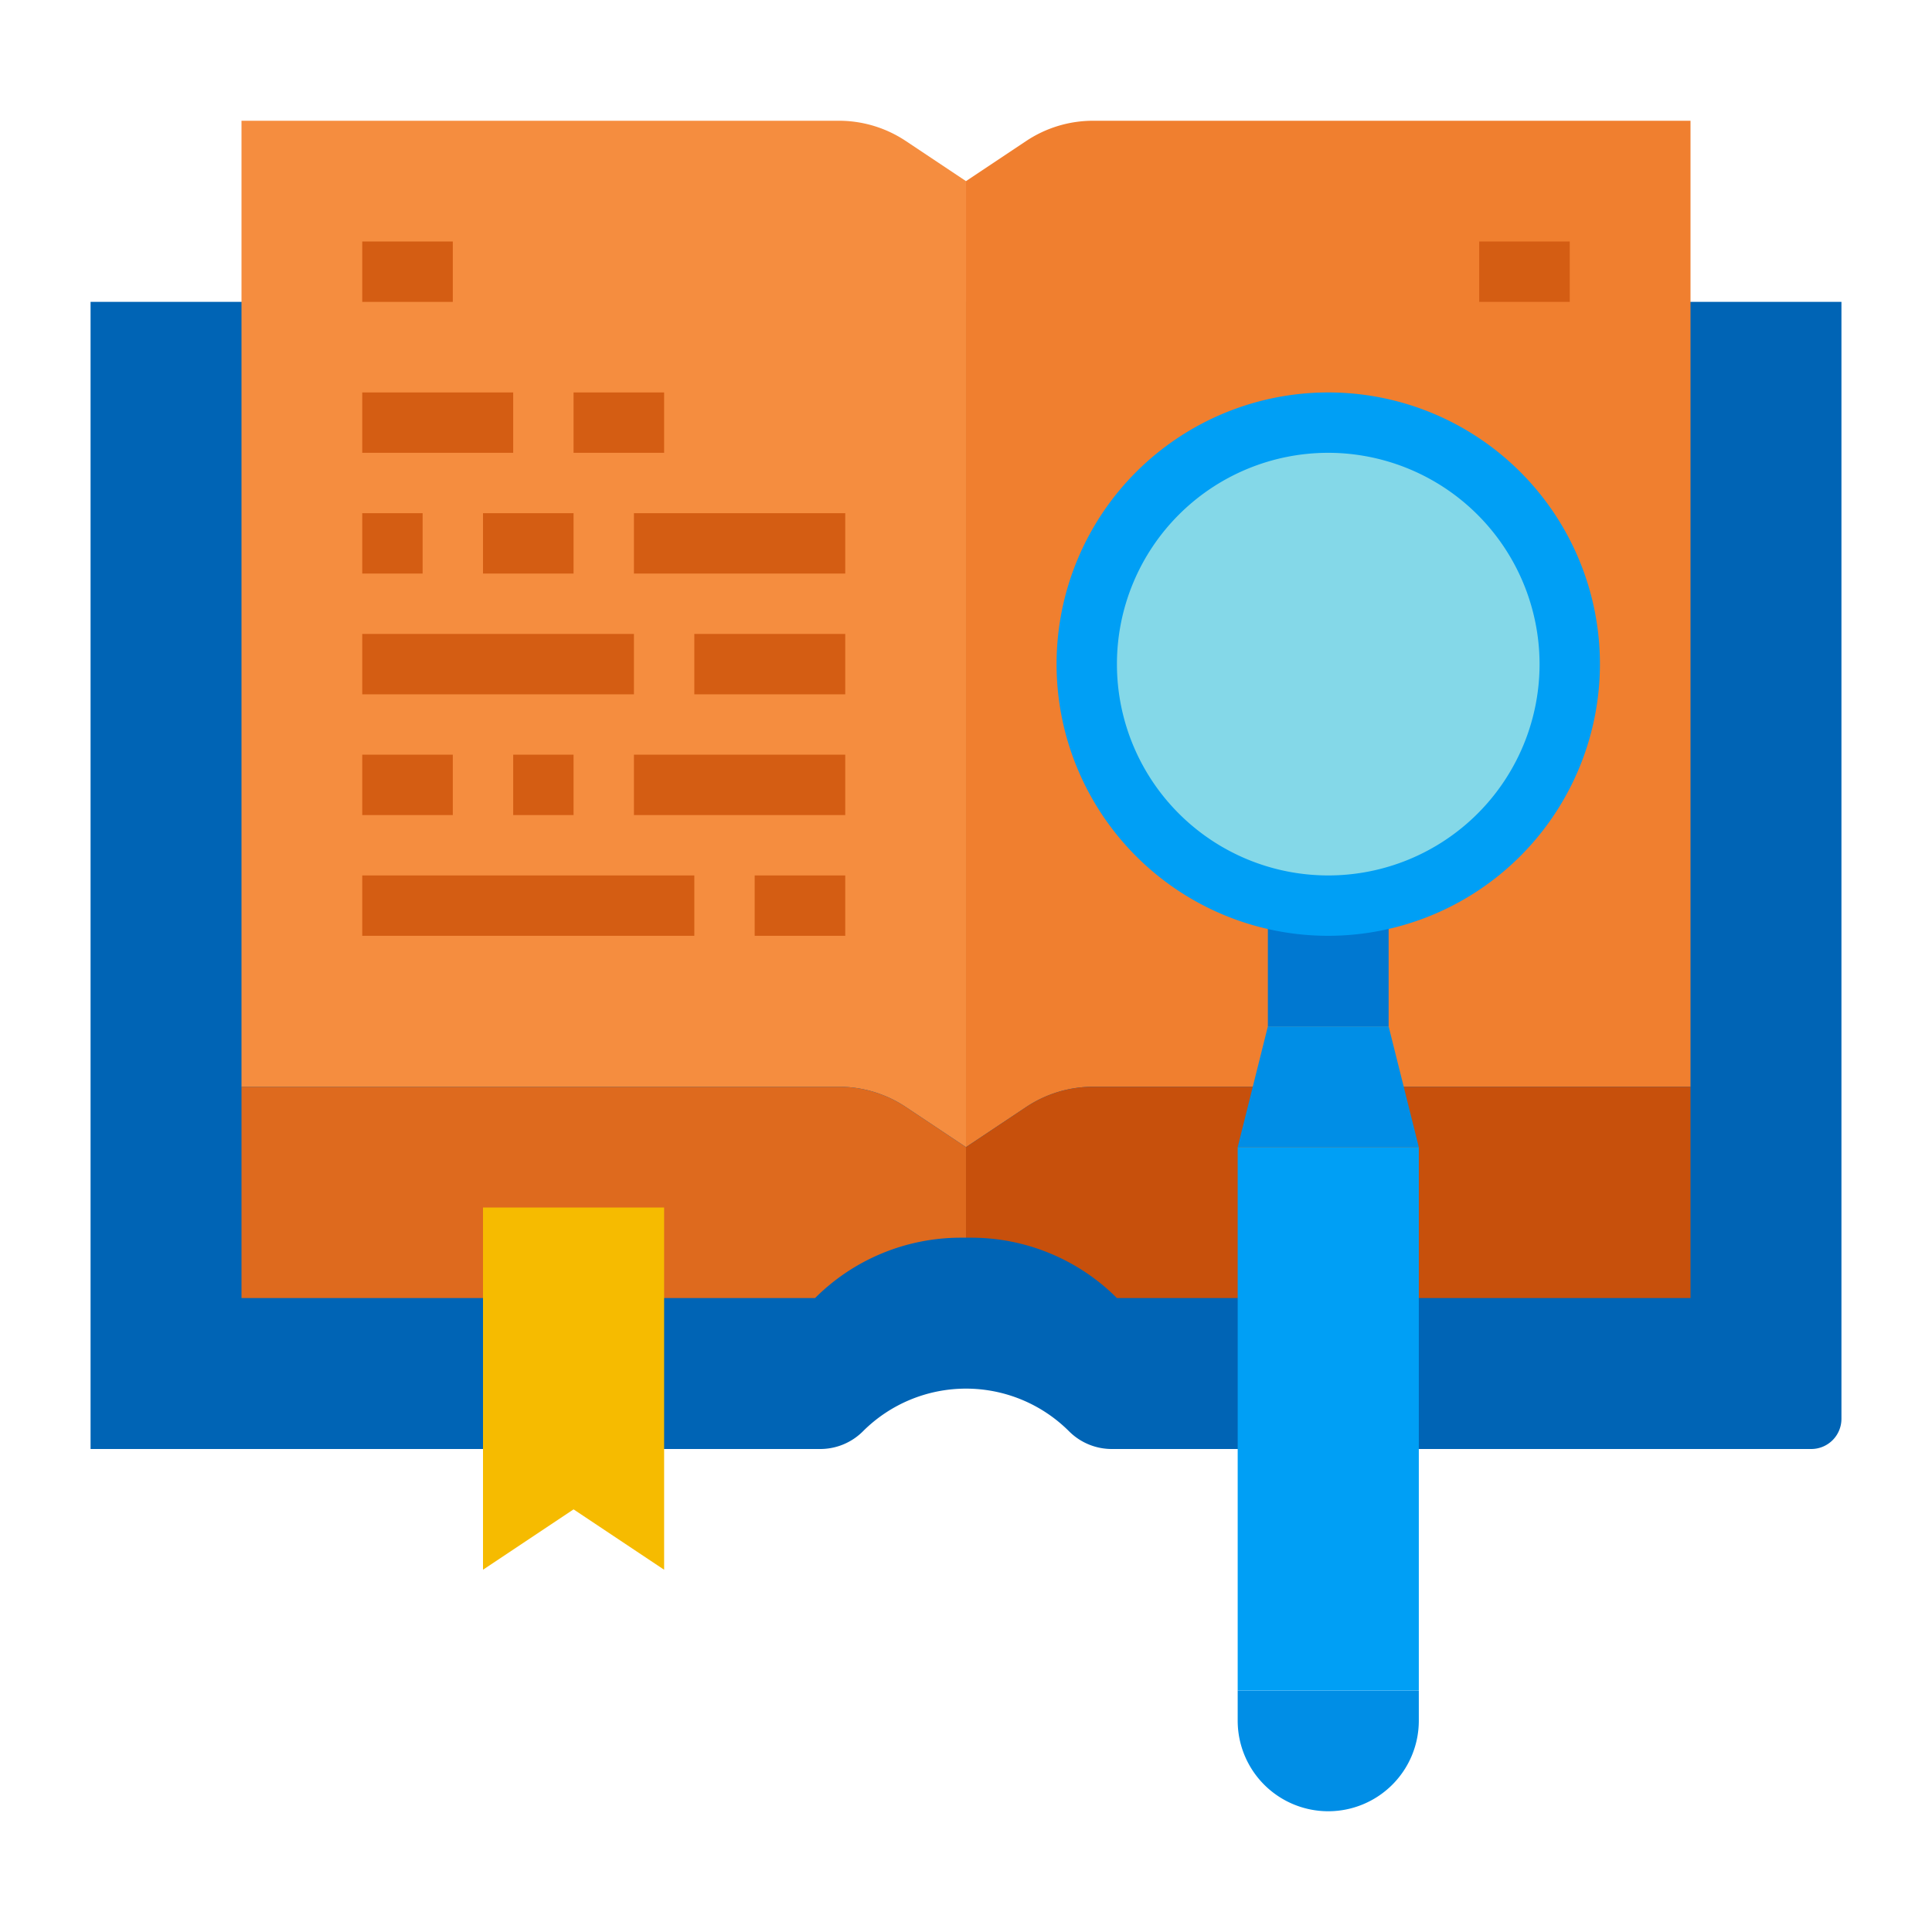
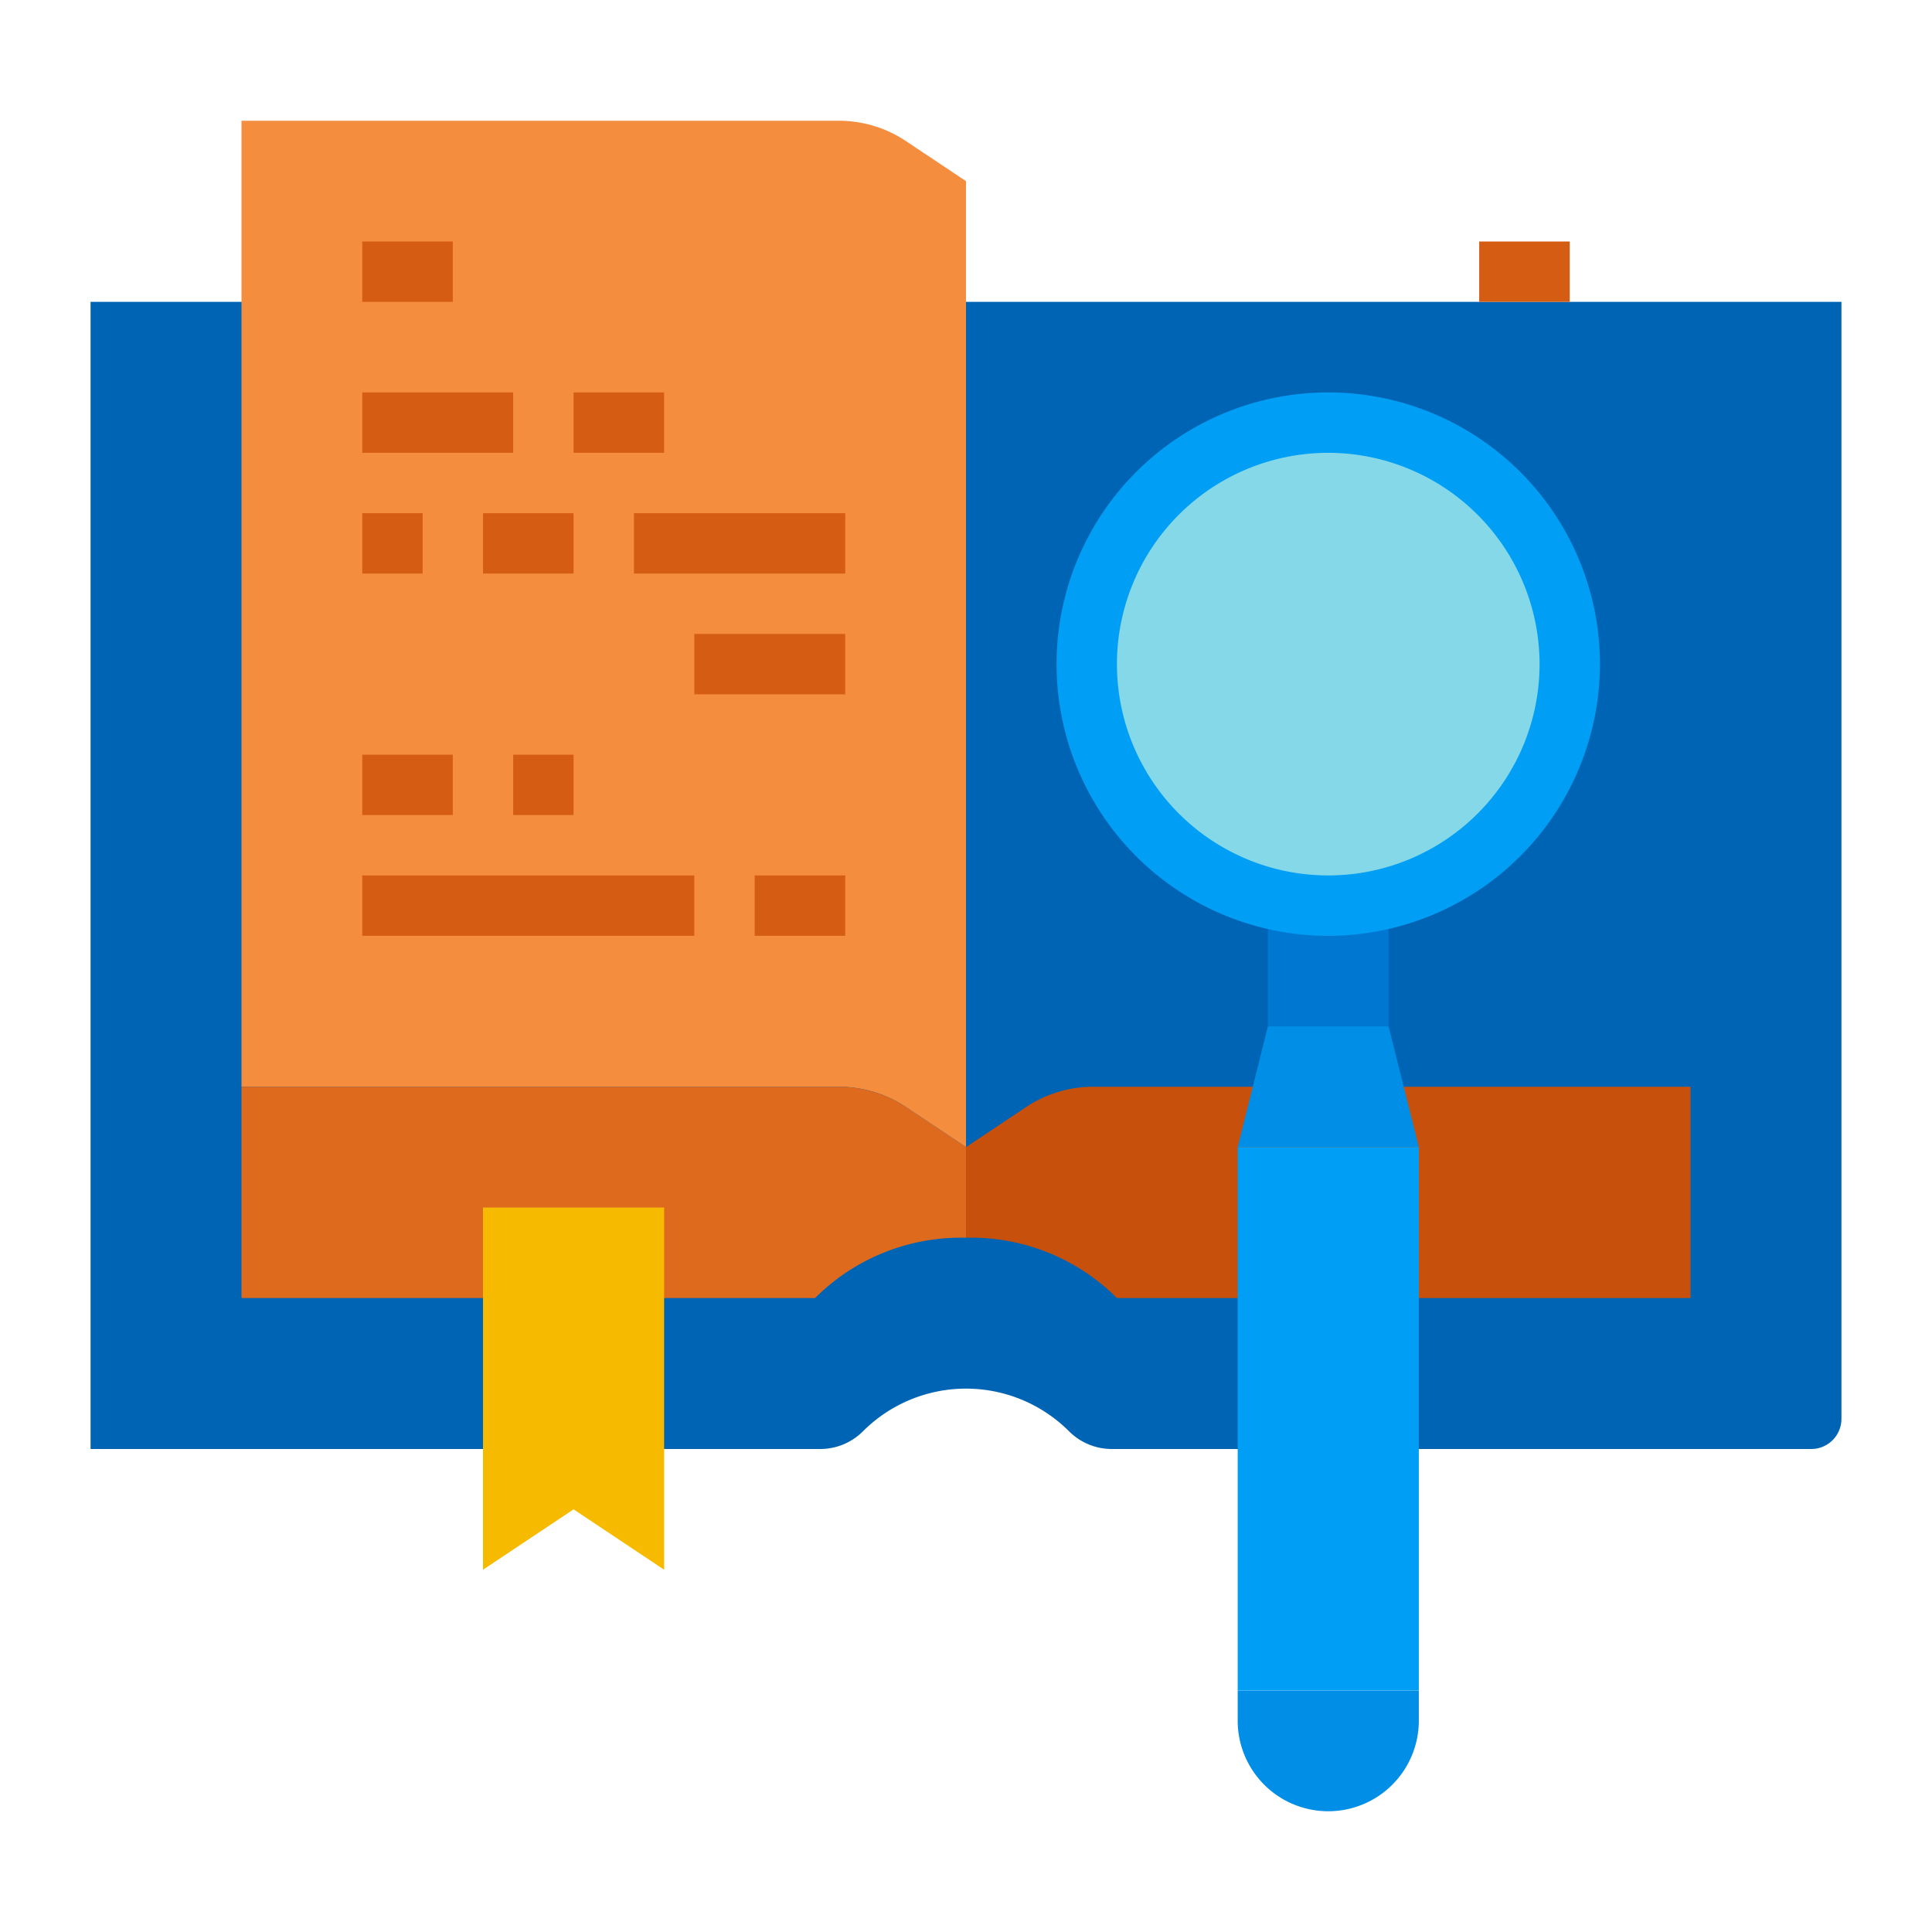
<svg xmlns="http://www.w3.org/2000/svg" width="1024" height="1024" id="flat" viewBox="0 0 512 512">
  <path d="m24 80v304h193.373a16 16 0 0 0 11.314-4.686 38.627 38.627 0 0 1 27.314-11.314 38.627 38.627 0 0 1 27.314 11.314 16 16 0 0 0 11.314 4.686h185.373a8 8 0 0 0 8-8v-296z" fill="#0064b5" />
  <path d="m64 288v-256h158.311a32 32 0 0 1 17.75 5.374l15.938 10.626v256l-15.938-10.626a32 32 0 0 0 -17.75-5.374z" fill="#f58d3f" />
  <g fill="#d45d13">
    <path d="m152 104h24v16h-24z" />
    <path d="m96 104h40v16h-40z" />
    <path d="m200 232h24v16h-24z" />
    <path d="m96 232h88v16h-88z" />
    <path d="m168 136h56v16h-56z" />
    <path d="m128 136h24v16h-24z" />
    <path d="m96 136h16v16h-16z" />
-     <path d="m168 200h56v16h-56z" />
    <path d="m136 200h16v16h-16z" />
    <path d="m96 200h24v16h-24z" />
    <path d="m184 168h40v16h-40z" />
-     <path d="m96 168h72v16h-72z" />
  </g>
-   <path d="m384 288h64v-256h-158.311a32 32 0 0 0 -17.75 5.374l-15.938 10.626v256l15.938-10.626a32 32 0 0 1 17.75-5.374h43.4" fill="#f07f2f" />
  <path d="m64 344v-56h158.311a32 32 0 0 1 17.75 5.374l15.938 10.626v24h-1.373a54.627 54.627 0 0 0 -38.627 16z" fill="#de6a1e" />
  <path d="m289.689 288a32 32 0 0 0 -17.75 5.374l-15.938 10.626v24h1.373a54.627 54.627 0 0 1 38.627 16h152v-56z" fill="#c7500c" />
  <path d="m176 320h-48v96l24-16 24 16z" fill="#f6bb00" />
  <path d="m392 64h24v16h-24z" fill="#d45d13" />
  <path d="m96 64h24v16h-24z" fill="#d45d13" />
  <path d="m336 232h32v40h-32z" fill="#0078d1" />
  <path d="m368 272 8 32h-48l8-32z" fill="#008ee6" />
  <path d="m376 456v-8h-48v8a24 24 0 0 0 24 24 24 24 0 0 0 24-24z" fill="#008ee6" />
  <path d="m328 304h48v144h-48z" fill="#009ff5" />
  <circle cx="352" cy="176" fill="#84d8e8" r="64" />
  <path d="m352 248a72 72 0 1 1 72-72 72.081 72.081 0 0 1 -72 72zm0-128a56 56 0 1 0 56 56 56.063 56.063 0 0 0 -56-56z" fill="#009ff5" />
</svg>